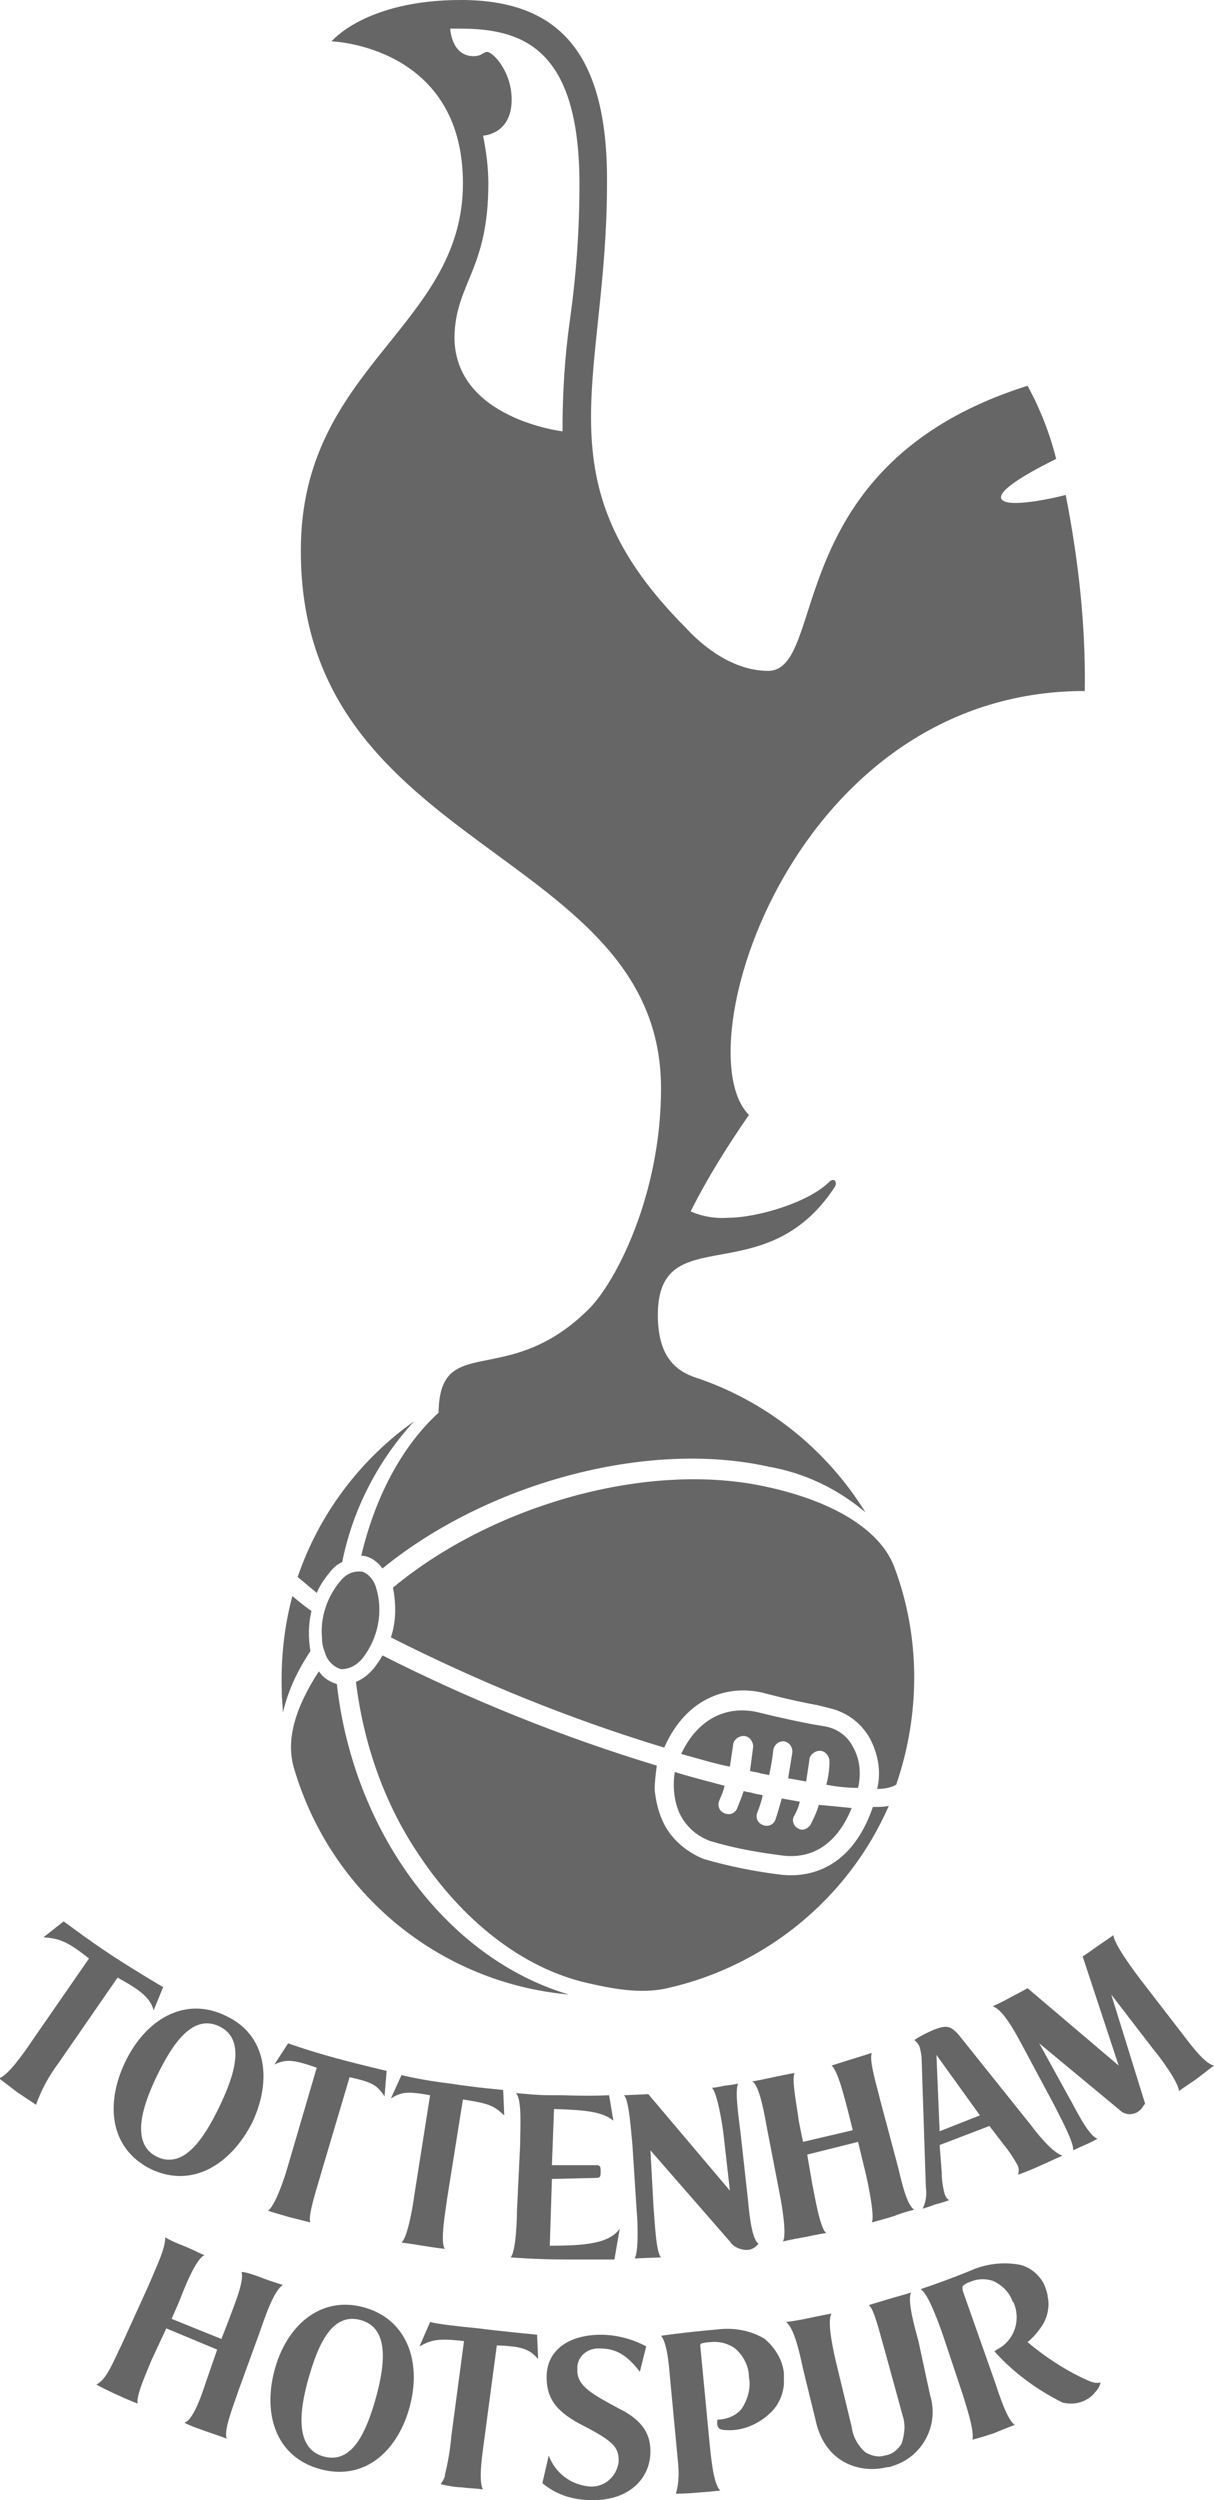
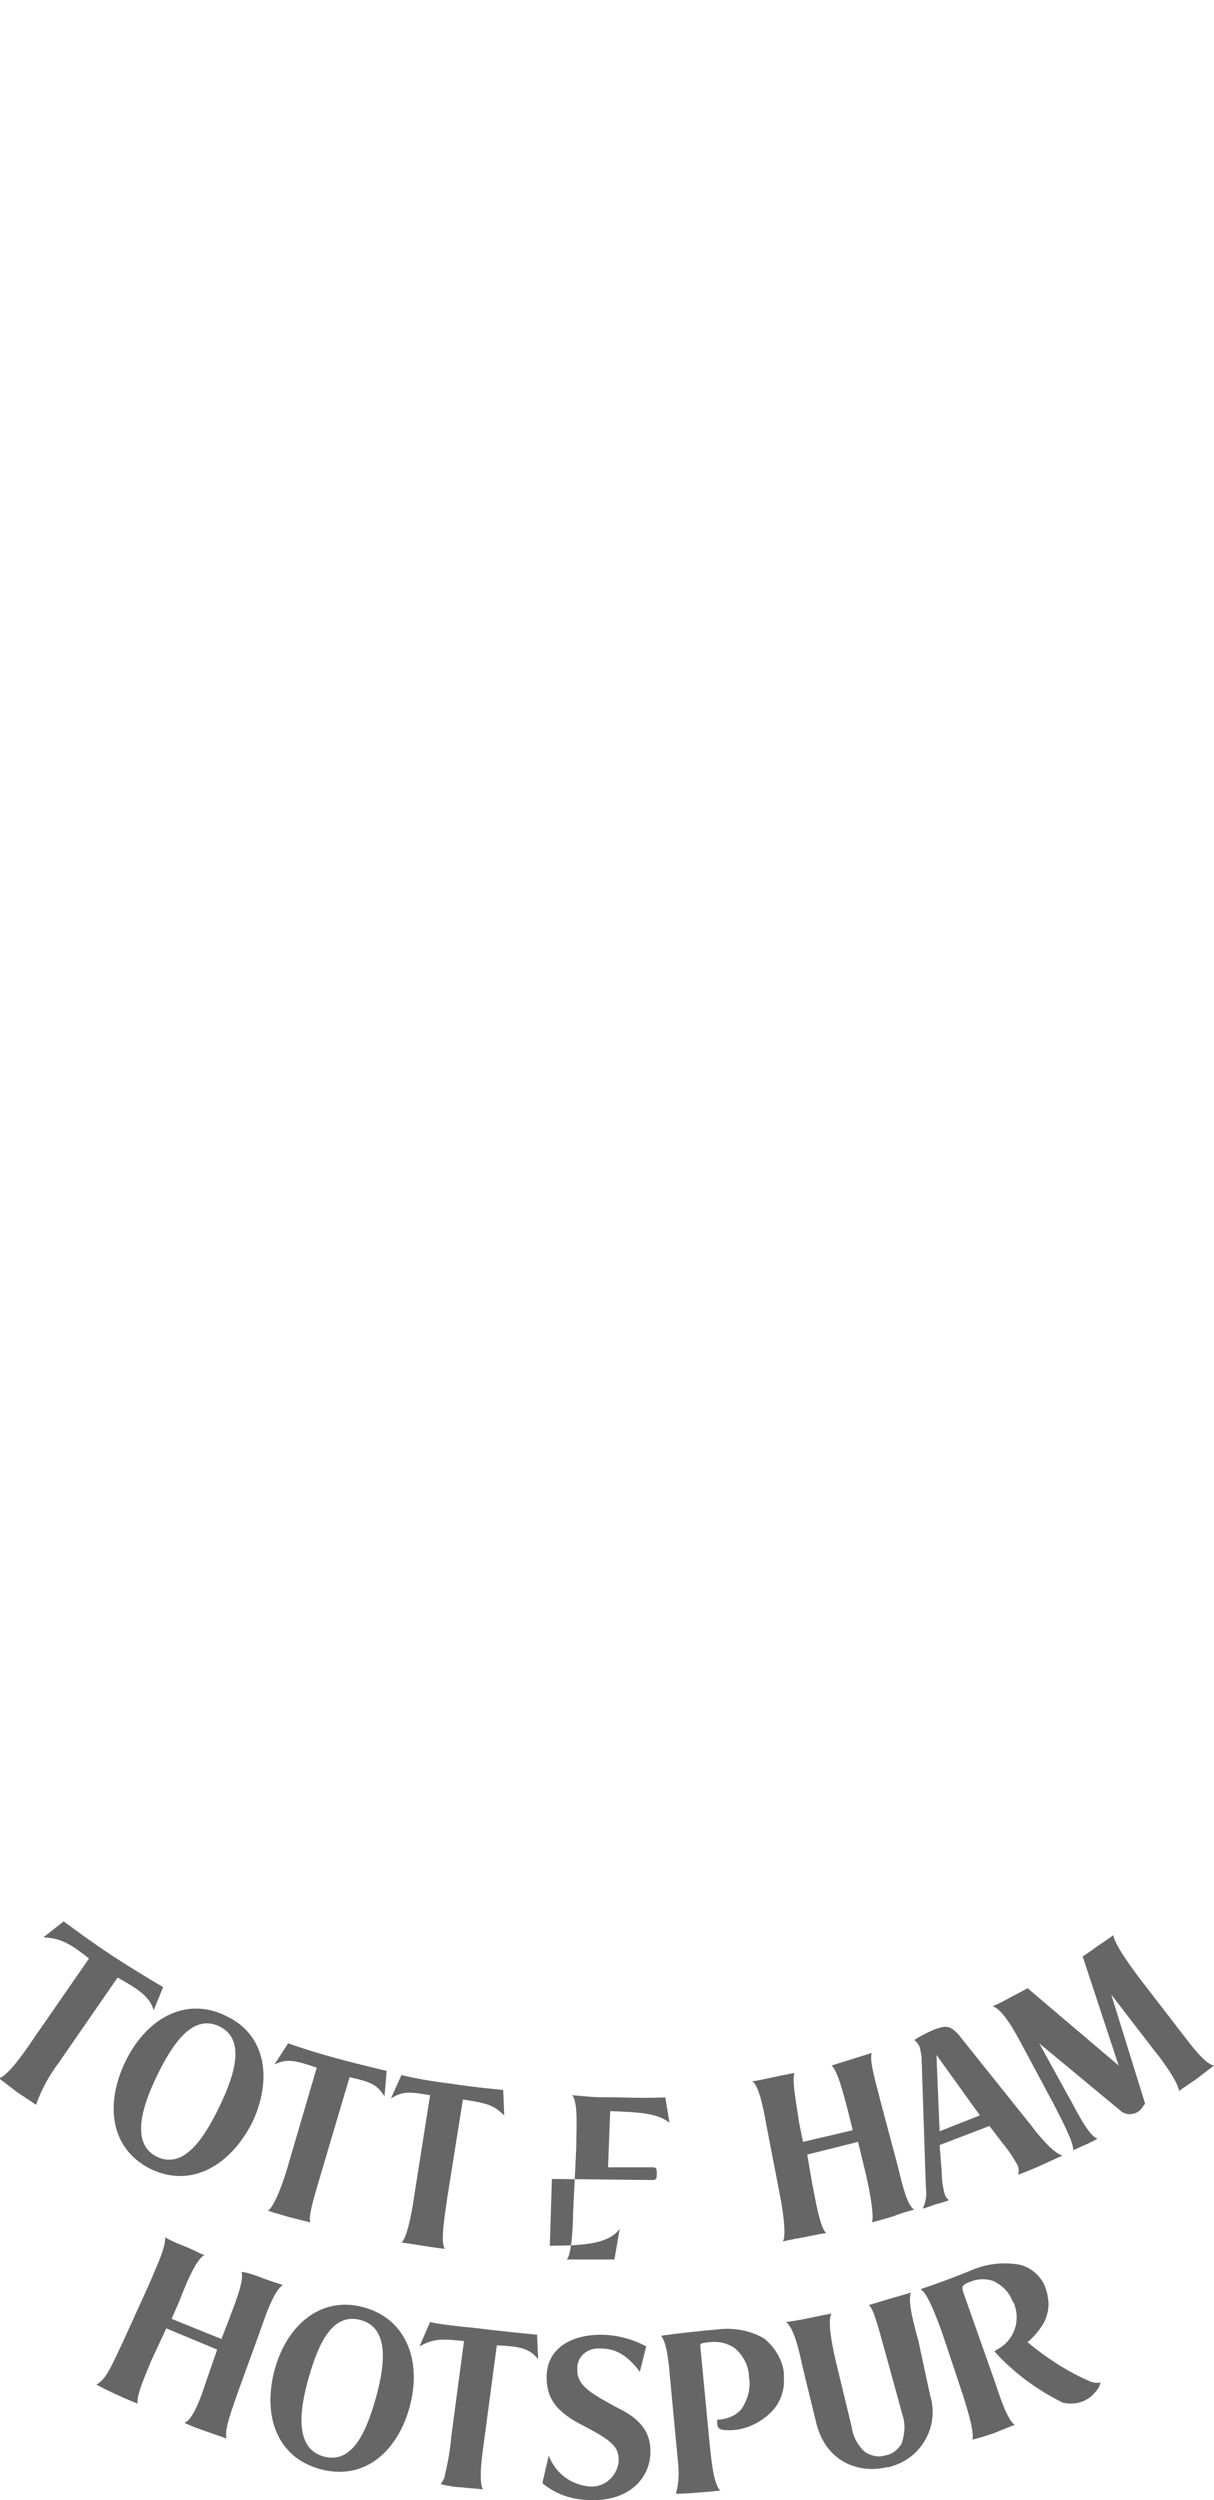
<svg xmlns="http://www.w3.org/2000/svg" version="1.1" id="Layer_1" x="0px" y="0px" viewBox="0 0 114.6 235.9" style="enable-background:new 0 0 114.6 235.9;" xml:space="preserve">
  <style type="text/css">
	.st0{fill:#666666;}
</style>
-   <path class="st0" d="M34.2,148.3c-0.8-0.1-1.5,0.2-2,0.8c-1.3,1.5-2,3.5-1.8,5.5v0c0,0.5,0.1,0.9,0.3,1.4c0.2,0.7,0.8,1.3,1.5,1.5  c0.8,0,1.5-0.4,2-1c1.5-1.9,2-4.4,1.3-6.7C35.3,149.1,34.8,148.5,34.2,148.3 M81,168.7c0.3-1.3,0.2-2.7-0.5-3.9  c-0.5-1-1.5-1.7-2.6-1.9l-1.2-0.2c-1-0.2-2.6-0.5-5-1.1c-3.2-0.8-5.9,0.7-7.4,3.9c1.5,0.4,3.1,0.9,4.6,1.2c0.1-0.7,0.2-1.3,0.3-2  c0-0.5,0.5-0.9,1-0.9c0.5,0,0.9,0.5,0.9,1c-0.1,0.8-0.2,1.5-0.3,2.3c0.3,0.1,0.6,0.1,0.9,0.2c0.3,0.1,0.6,0.1,0.9,0.2  c0.3-1.3,0.4-2.4,0.4-2.4c0.1-0.5,0.5-0.8,1-0.8c0.5,0.1,0.8,0.5,0.8,1c0,0.1-0.2,1.2-0.4,2.5c0.6,0.1,1.2,0.2,1.7,0.3  c0.1-0.7,0.2-1.3,0.3-2c0-0.5,0.5-0.9,1-0.9c0.5,0,0.9,0.5,0.9,1c0,0.7-0.1,1.5-0.3,2.2C79,168.6,80.1,168.7,81,168.7 M64.1,171  c0.6,1.3,1.6,2.2,2.9,2.7c2.3,0.7,4.6,1.1,7,1.4c2.9,0.3,5.1-1.3,6.4-4.5c-1-0.1-2-0.2-3.1-0.3c-0.2,0.7-0.5,1.3-0.8,1.9  c-0.3,0.4-0.8,0.6-1.2,0.3c-0.4-0.2-0.6-0.8-0.3-1.2c0.2-0.4,0.4-0.8,0.5-1.3c-0.6-0.1-1.1-0.2-1.7-0.3c-0.2,0.7-0.4,1.4-0.6,2  c-0.2,0.5-0.7,0.7-1.2,0.5c-0.5-0.2-0.7-0.7-0.5-1.2c0,0,0,0,0,0c0.2-0.5,0.4-1.1,0.5-1.6c-0.3-0.1-0.6-0.1-0.9-0.2  c-0.3-0.1-0.6-0.1-0.9-0.2c-0.2,0.6-0.4,1.1-0.6,1.6c-0.2,0.5-0.7,0.7-1.2,0.5s-0.7-0.7-0.5-1.2c0,0,0,0,0,0  c0.2-0.5,0.4-0.9,0.5-1.4c-1.5-0.4-3.1-0.8-4.7-1.3C63.5,168.4,63.6,169.8,64.1,171 M84.4,147.8c-1.4-3.6-6-6.2-12-7.5  c-11.2-2.5-25.9,1.7-35.3,9.5c0.3,1.6,0.3,3.2-0.2,4.7c8.3,4.2,16.9,7.7,25.8,10.4c2.2-5,6.4-6,9.6-5.1c2.3,0.6,3.8,0.9,4.9,1.1  l1.2,0.3c1.6,0.4,2.9,1.4,3.7,2.8c0.8,1.5,1.1,3.2,0.7,4.8c0.6,0,1.3-0.1,1.8-0.4C86.9,161.7,86.9,154.4,84.4,147.8 M73.8,176.9  c-2.5-0.3-5-0.8-7.4-1.5c-1.7-0.7-3.2-2-3.9-3.7c-0.4-0.9-0.6-1.9-0.7-2.8c0-0.8,0.1-1.5,0.2-2.3c-8.9-2.7-17.6-6.2-25.9-10.4  c-0.2,0.4-0.5,0.8-0.8,1.2c-0.5,0.6-1,1-1.7,1.3c0.7,5.7,2.6,11.3,5.8,16.1c4.2,6.4,9.9,10.9,16,12.3c2.2,0.5,5,1.1,7.6,0.5  c9.3-2.1,17.1-8.5,20.9-17.2c-0.5,0.1-1,0.1-1.5,0.1C80.2,176.9,75.7,177.1,73.8,176.9 M29.9,150.3c0.3-0.7,0.7-1.3,1.2-1.9  c0.3-0.4,0.7-0.8,1.2-1c1-5,3.4-9.6,6.8-13.3c-5.1,3.6-9,8.8-11,14.7C28.7,149.3,29.3,149.8,29.9,150.3 M29.4,152  c-0.6-0.4-1.2-0.9-1.8-1.4c-0.8,3-1.1,6-1,9.1c0,0.6,0.1,1.3,0.1,1.9c0.5-2.1,1.4-4,2.6-5.8C29.1,154.5,29.1,153.3,29.4,152   M31.8,158.9c-0.7-0.2-1.3-0.6-1.7-1.2c-2.2,3.4-3.2,6.5-2.3,9.3c3.5,11.7,13.7,20.1,25.9,21.2C41.9,184.7,33.3,172.5,31.8,158.9   M46.1,17.3c0-1.5-0.2-3-0.5-4.5c0,0,2.7-0.1,2.7-3.4c0-2.7-1.8-4.5-2.3-4.5c-0.4,0-0.5,0.4-1.3,0.4c-2.1,0-2.2-2.6-2.2-2.6  c0.3,0,0.6,0,0.9,0c5.9,0,11.3,1.8,11.3,14.7c0,4.3-0.3,8.5-0.9,12.8c-0.5,3.5-0.7,7-0.7,10.5c0,0-10.2-1.2-10.2-8.9  C43,26.7,46.1,25.5,46.1,17.3 M62.4,102.7c0,10.1-4.3,18.3-6.8,20.8c-7.7,7.7-14.1,2.1-14.2,9.8c-3.5,3.2-6,8-7.3,13.5  c0.1,0,0.2,0,0.2,0c0.7,0.1,1.4,0.6,1.8,1.2c9.8-8,24.9-12.2,36.5-9.6c3.4,0.6,6.5,2.1,9.1,4.3c-3.6-5.8-9-10.2-15.4-12.5  c-1.5-0.5-4.2-1.2-4.2-6.1c0-9.2,10.1-2,16.7-12.1c0.3-0.5-0.1-0.9-0.5-0.5c-2,2-6.9,3.4-9.5,3.4c-1.2,0.1-2.5-0.1-3.6-0.6  c1.6-3.2,3.5-6.2,5.5-9.1c-6.2-6.2,4.2-40,31.7-40c0.1-6.2-0.6-12.4-1.8-18.5c-0.7,0.2-5.8,1.4-6.1,0.3c-0.2-1,3.8-3,5.2-3.7  c-0.6-2.4-1.5-4.7-2.7-6.9c-23.5,7.4-18.8,26.9-24.5,26.9c-3.7,0-6.7-2.9-7.7-4c-14-14-7.5-23.3-7.5-42C57.4,4.7,52.5,0,43.5,0  c-9,0-12.2,3.9-12.2,3.9s12.4,0.4,12.4,13.4c0,13.6-15.3,17.3-15.3,34.6C28.3,80.5,62.4,80,62.4,102.7" />
  <path class="st0" d="M10.7,184.6c2.3,1.5,4.7,2.9,4.7,2.9l-0.9,2.2c-0.3-1.3-1.6-2.1-3.4-3.1l-5.6,8.1c-0.9,1.2-1.6,2.5-2.1,3.9  c0,0-0.9-0.6-1.8-1.2c-0.9-0.7-1.7-1.3-1.7-1.3c0.8-0.2,2.3-2.3,3.1-3.5l5.4-7.8c-2-1.6-2.8-1.9-4.3-2l1.9-1.5  C6.2,181.4,8.1,182.9,10.7,184.6" />
  <path class="st0" d="M20.7,191.2c-2.5-1.2-4.4,1.6-5.9,4.7s-2.4,6.4,0,7.6c2.5,1.2,4.4-1.6,5.9-4.7  C22.2,195.7,23.2,192.4,20.7,191.2 M14.3,204.7c-3.9-1.9-4.4-6.1-2.5-10.1c1.9-4,5.6-6.3,9.5-4.4c3.9,1.8,4.4,6.1,2.5,10.1  C21.8,204.2,18.2,206.5,14.3,204.7" />
  <path class="st0" d="M31.7,194.2c2.6,0.7,4.8,1.2,4.8,1.2l-0.2,2.4c-0.7-1-1-1.3-3.3-1.8l-2.7,9.1c-0.2,0.8-1.3,4-1,4.6  c0,0-0.8-0.2-2-0.5c-1.4-0.4-2-0.6-2-0.6c0.7-0.5,1.6-3.2,1.9-4.3l2.7-9.2c-2.3-0.8-2.9-0.8-4-0.3l1.3-2  C27.2,192.8,28.8,193.4,31.7,194.2" />
  <path class="st0" d="M42.5,196.6c2.6,0.4,5,0.6,5,0.6l0.1,2.4c-1-0.9-1.3-1.1-3.9-1.5l-1.5,9.4c-0.1,0.9-0.7,4.1-0.2,4.7  c0,0-0.9-0.1-2.1-0.3s-2-0.3-2-0.3c0.6-0.5,1.1-3.6,1.2-4.4l1.5-9.5c-2.2-0.4-2.7-0.3-3.7,0.3l1-2.2  C37.9,195.8,39.9,196.3,42.5,196.6" />
-   <path class="st0" d="M52.1,205.6l-0.2,6.3c3.3,0,5.6-0.2,6.6-1.6l-0.5,2.9c0,0-1.8,0-4.5,0c-3,0-5.3-0.2-5.3-0.2  c0.5-0.5,0.6-3.6,0.6-4.4l0.3-6.2c0-1.6,0.2-4.3-0.4-4.9c2.4,0.2,2.1,0.2,4.3,0.2c2.9,0.1,4.5,0,4.5,0l0.4,2.4  c-1.1-0.9-2.8-1-5.6-1.1l-0.2,5.3l4.2,0c0.4,0,0.4,0.2,0.4,0.6c0,0.4,0,0.6-0.4,0.6L52.1,205.6z" />
-   <path class="st0" d="M70.6,207.5c0.2,2.3,0.5,3.9,1,4.2c-0.3,0.4-0.7,0.6-1.1,0.6c-0.6,0-1.3-0.3-1.6-0.8l-7.5-8.6l0.3,5.5  c0.1,0.9,0.2,4.1,0.7,4.6l-2.5,0.1c0.4-0.5,0.3-3.6,0.2-4.5l-0.4-6.2c-0.1-0.9-0.3-4.3-0.8-4.7l2.3-0.1l7.7,9.1l-0.6-5.3  c-0.1-0.9-0.6-4-1.1-4.4c0,0,0.3,0,1.2-0.2c0.9-0.1,1.3-0.2,1.3-0.2c-0.4,0.5,0.1,3.7,0.2,4.6L70.6,207.5z" />
+   <path class="st0" d="M52.1,205.6l-0.2,6.3c3.3,0,5.6-0.2,6.6-1.6l-0.5,2.9c0,0-1.8,0-4.5,0c0.5-0.5,0.6-3.6,0.6-4.4l0.3-6.2c0-1.6,0.2-4.3-0.4-4.9c2.4,0.2,2.1,0.2,4.3,0.2c2.9,0.1,4.5,0,4.5,0l0.4,2.4  c-1.1-0.9-2.8-1-5.6-1.1l-0.2,5.3l4.2,0c0.4,0,0.4,0.2,0.4,0.6c0,0.4,0,0.6-0.4,0.6L52.1,205.6z" />
  <path class="st0" d="M84.7,204.2c0.3,1.1,0.8,3.8,1.6,4.3c0,0-1.2,0.3-1.9,0.6c-0.6,0.2-2.1,0.6-2.1,0.6c0.3-0.6-0.4-3.9-0.6-4.7  l-0.7-2.9l-4.8,1.2l0.5,2.9c0.2,0.9,0.7,4.1,1.3,4.5c0,0-0.7,0.1-2.1,0.4c-1.2,0.2-2,0.4-2,0.4c0.4-0.6-0.1-3.5-0.3-4.5l-1.2-6.2  c-0.2-1.1-0.7-4.1-1.4-4.4c0,0,0.6-0.1,2-0.4c1.4-0.3,2-0.4,2-0.4c-0.3,0.7,0.3,3.5,0.4,4.5l0.4,2l4.7-1.1l-0.5-2  c-0.3-1.1-0.9-3.6-1.5-4.1c0,0,0.6-0.2,1.9-0.6s1.9-0.6,1.9-0.6c-0.3,0.7,0.5,3.2,0.8,4.5L84.7,204.2z" />
  <path class="st0" d="M92.5,199.6l-4.1-5.7l0.3,7.2L92.5,199.6z M93.4,200.6l-4.7,1.8l0.2,2.6c0,0.7,0.1,1.4,0.3,2.1  c0.1,0.2,0.2,0.4,0.4,0.5c0,0-0.5,0.2-1.3,0.4c-0.8,0.3-1.2,0.4-1.2,0.4c0.3-0.6,0.4-1.3,0.3-2L87,194.3c0-0.4-0.1-0.8-0.2-1.2  c-0.1-0.2-0.3-0.5-0.5-0.6c0.6-0.4,1.2-0.7,1.9-1c1.1-0.4,1.5-0.4,2.3,0.5l6.8,8.5c1.2,1.6,2.3,2.7,3,2.9c0,0-0.7,0.3-2,0.9  c-1.3,0.6-2.2,0.9-2.2,0.9c0.1-0.3,0.1-0.7-0.1-1c-0.4-0.7-0.8-1.3-1.3-1.9L93.4,200.6z" />
  <path class="st0" d="M112.9,196.2c-0.9,0.6-1.6,1.1-1.6,1.1c-0.1-0.9-1.8-3.2-2.4-3.9l-4-5.2l3.2,10.3c-0.2,0.2-0.3,0.5-0.6,0.7  c-0.5,0.4-1.3,0.4-1.8-0.1l-7.6-6.3l2.7,4.9c0.7,1.2,1.9,3.8,2.8,4.1c0,0-0.5,0.3-1.2,0.6c-0.7,0.3-1.1,0.5-1.1,0.5  c0.1-0.7-1.1-2.9-1.8-4.3l-3-5.6c-0.9-1.7-1.9-3.4-2.8-3.7c0.7-0.3,0.9-0.4,1.8-0.9c0.8-0.4,1.5-0.8,1.5-0.8l8.6,7.3l-3.4-10.3  c0,0,0.5-0.3,1.3-0.9c0.9-0.6,1.6-1.1,1.6-1.1c0.1,0.9,1.9,3.3,2.5,4.1l3.7,4.8c0.8,1,2.3,3.2,3.3,3.4  C114.6,194.9,113.8,195.5,112.9,196.2" />
  <path class="st0" d="M24.9,215c0.8,0.3,1.8,0.6,1.8,0.6c-0.9,0.6-1.7,3.1-2.2,4.5l-2,5.5c-0.5,1.5-1.4,3.7-1.1,4.5  c0,0-1.1-0.4-2-0.7c-0.8-0.3-1.2-0.4-2-0.8c1-0.3,1.9-3.5,2.2-4.3l0.9-2.6l-4.8-2l-1.4,3c-0.4,1-1.5,3.4-1.3,4.1  c0,0-0.8-0.3-2.1-0.9c-1.5-0.7-1.8-0.9-1.8-0.9c1-0.5,1.6-2.2,2.4-3.8l2.5-5.5c0.8-1.9,1.6-3.5,1.6-4.6c0,0,0.4,0.3,1.7,0.8  c1,0.4,1.5,0.7,2,0.9c-0.8,0.3-1.9,3.1-2.4,4.4l-0.7,1.6l4.7,1.9l0.7-1.8c0.3-0.9,1.5-3.6,1.2-4.5C22.9,214.3,23.9,214.6,24.9,215" />
  <path class="st0" d="M34,218.9c-2.7-0.7-4,2.4-4.9,5.6c-0.9,3.2-1.2,6.6,1.5,7.3c2.7,0.7,4-2.4,4.9-5.6  C36.4,222.9,36.7,219.6,34,218.9 M30.3,233c-4.2-1.1-5.5-5.1-4.4-9.3c1.1-4.2,4.3-7.1,8.4-6c4.1,1.1,5.5,5.1,4.4,9.3  C37.6,231.2,34.5,234.1,30.3,233" />
  <path class="st0" d="M41.6,234.4c0.2-0.3,0.4-0.6,0.4-0.9c0.3-1.2,0.5-2.4,0.6-3.6l1.2-9c-2.5-0.3-3.1-0.1-4.2,0.5l1-2.3  c0.8,0.2,2.5,0.4,4.6,0.6c1.4,0.2,5.5,0.6,5.5,0.6l0.1,2.3c-0.9-1.1-1.9-1.2-3.9-1.3l-1.2,9c-0.1,0.8-0.6,3.8-0.1,4.6  c-0.5-0.1-1.3-0.1-2-0.2C43,234.7,42,234.5,41.6,234.4" />
  <path class="st0" d="M61.4,231.3c0,2.7-2.2,4.7-5.6,4.6c-1.7,0-3.3-0.5-4.6-1.6l0.6-2.6c0.6,1.6,2,2.7,3.7,2.9  c1.4,0.2,2.7-0.8,2.9-2.3c0-0.1,0-0.2,0-0.2c0-1.2-0.6-1.8-3.3-3.2c-2.6-1.3-3.5-2.6-3.5-4.6c0-2.7,2.3-4,5.1-4c1.5,0,3,0.4,4.3,1.1  l-0.6,2.4c-1.2-1.6-2.3-2.2-3.7-2.2c-1.1-0.1-2.1,0.6-2.2,1.7c0,0.1,0,0.2,0,0.4c0,1.5,1.6,2.3,3.8,3.5  C60.8,228.4,61.4,229.8,61.4,231.3" />
  <path class="st0" d="M73.8,223c0.1,0.3,0.2,0.7,0.2,1c0,0.3,0,0.7,0,1c-0.1,1-0.5,1.9-1.2,2.6c-1.1,1.1-2.7,1.8-4.2,1.7  c-0.7,0-0.9-0.2-0.9-0.7l0-0.1c0,0,0-0.2,0.1-0.2l0.2,0c0.8-0.1,1.5-0.4,2-1c0.6-0.9,0.9-2,0.7-3c0-1-0.5-2-1.3-2.7  c-0.7-0.5-1.5-0.7-2.4-0.6c0,0-0.3,0-0.7,0.1c-0.1,0-0.2,0.1-0.2,0.2c0,0,0,0,0,0l0.9,9.4c0.1,0.8,0.3,3.7,1,4.3  c0,0-0.8,0.1-2.2,0.2c-1.1,0.1-2,0.1-2,0.1c0.3-1,0.3-2,0.2-3l-0.7-7.4c-0.1-0.8-0.2-3.7-0.9-4.5c0,0,1.9-0.3,5.3-0.6  c1.6-0.2,3.2,0.1,4.5,0.9C72.9,221.3,73.5,222.1,73.8,223" />
  <path class="st0" d="M87.8,226c0.9,2.9-0.8,5.9-3.6,6.7c-0.2,0.1-0.4,0.1-0.5,0.1c-2.4,0.6-5.8-0.3-6.7-4.4l-1.2-4.9  c-0.3-1.4-0.8-3.8-1.6-4.4c0,0,0.9-0.1,2.3-0.4c1.4-0.3,2-0.4,2-0.4c-0.4,0.6,0,2.8,0.4,4.5l1.5,6.2c0.1,0.9,0.6,1.8,1.3,2.4  c0.5,0.3,1.2,0.5,1.8,0.3c0.7-0.1,1.2-0.5,1.6-1.1c0.3-0.9,0.4-1.8,0.1-2.7l-1.7-6.2c-0.5-1.7-1-3.9-1.5-4.2c0,0,0.7-0.2,2-0.6  c1-0.3,1.5-0.4,2-0.6c-0.4,0.9,0.5,3.8,0.7,4.6L87.8,226z" />
  <path class="st0" d="M102.9,224.7c0.3,0.1,0.6,0.2,1,0.1c-0.1,0.4-0.3,0.7-0.5,0.9c-0.7,0.9-1.9,1.3-3.1,1c-2.4-1.2-4.6-2.8-6.4-4.8  c0-0.1,0-0.1,0.1-0.1c0,0,0,0,0,0l0.1-0.1c1.6-0.8,2.3-2.7,1.6-4.4c0,0,0-0.1-0.1-0.1c-0.3-0.9-1-1.6-1.9-2  c-0.7-0.2-1.4-0.2-2.1,0.1c-0.3,0.1-0.5,0.2-0.7,0.4c0,0-0.1,0.1,0,0.5l3,8.5c0.4,1.2,1.2,3.7,1.9,4.1c0,0-0.8,0.3-2,0.8  c-1.2,0.4-2,0.6-2,0.6c0.2-0.9-0.7-3.5-0.9-4.2l-1.9-5.7c-0.5-1.4-1.4-3.9-2.1-4.3c1.5-0.5,3.1-1.1,4.6-1.7c1.5-0.7,3.2-0.9,4.8-0.6  c0.8,0.2,1.5,0.7,2,1.4c0.2,0.3,0.3,0.5,0.4,0.8c0.1,0.3,0.2,0.6,0.2,0.8c0.2,0.9,0,1.9-0.5,2.7c-0.4,0.6-0.8,1.1-1.4,1.6  C98.8,222.5,100.8,223.8,102.9,224.7" />
</svg>